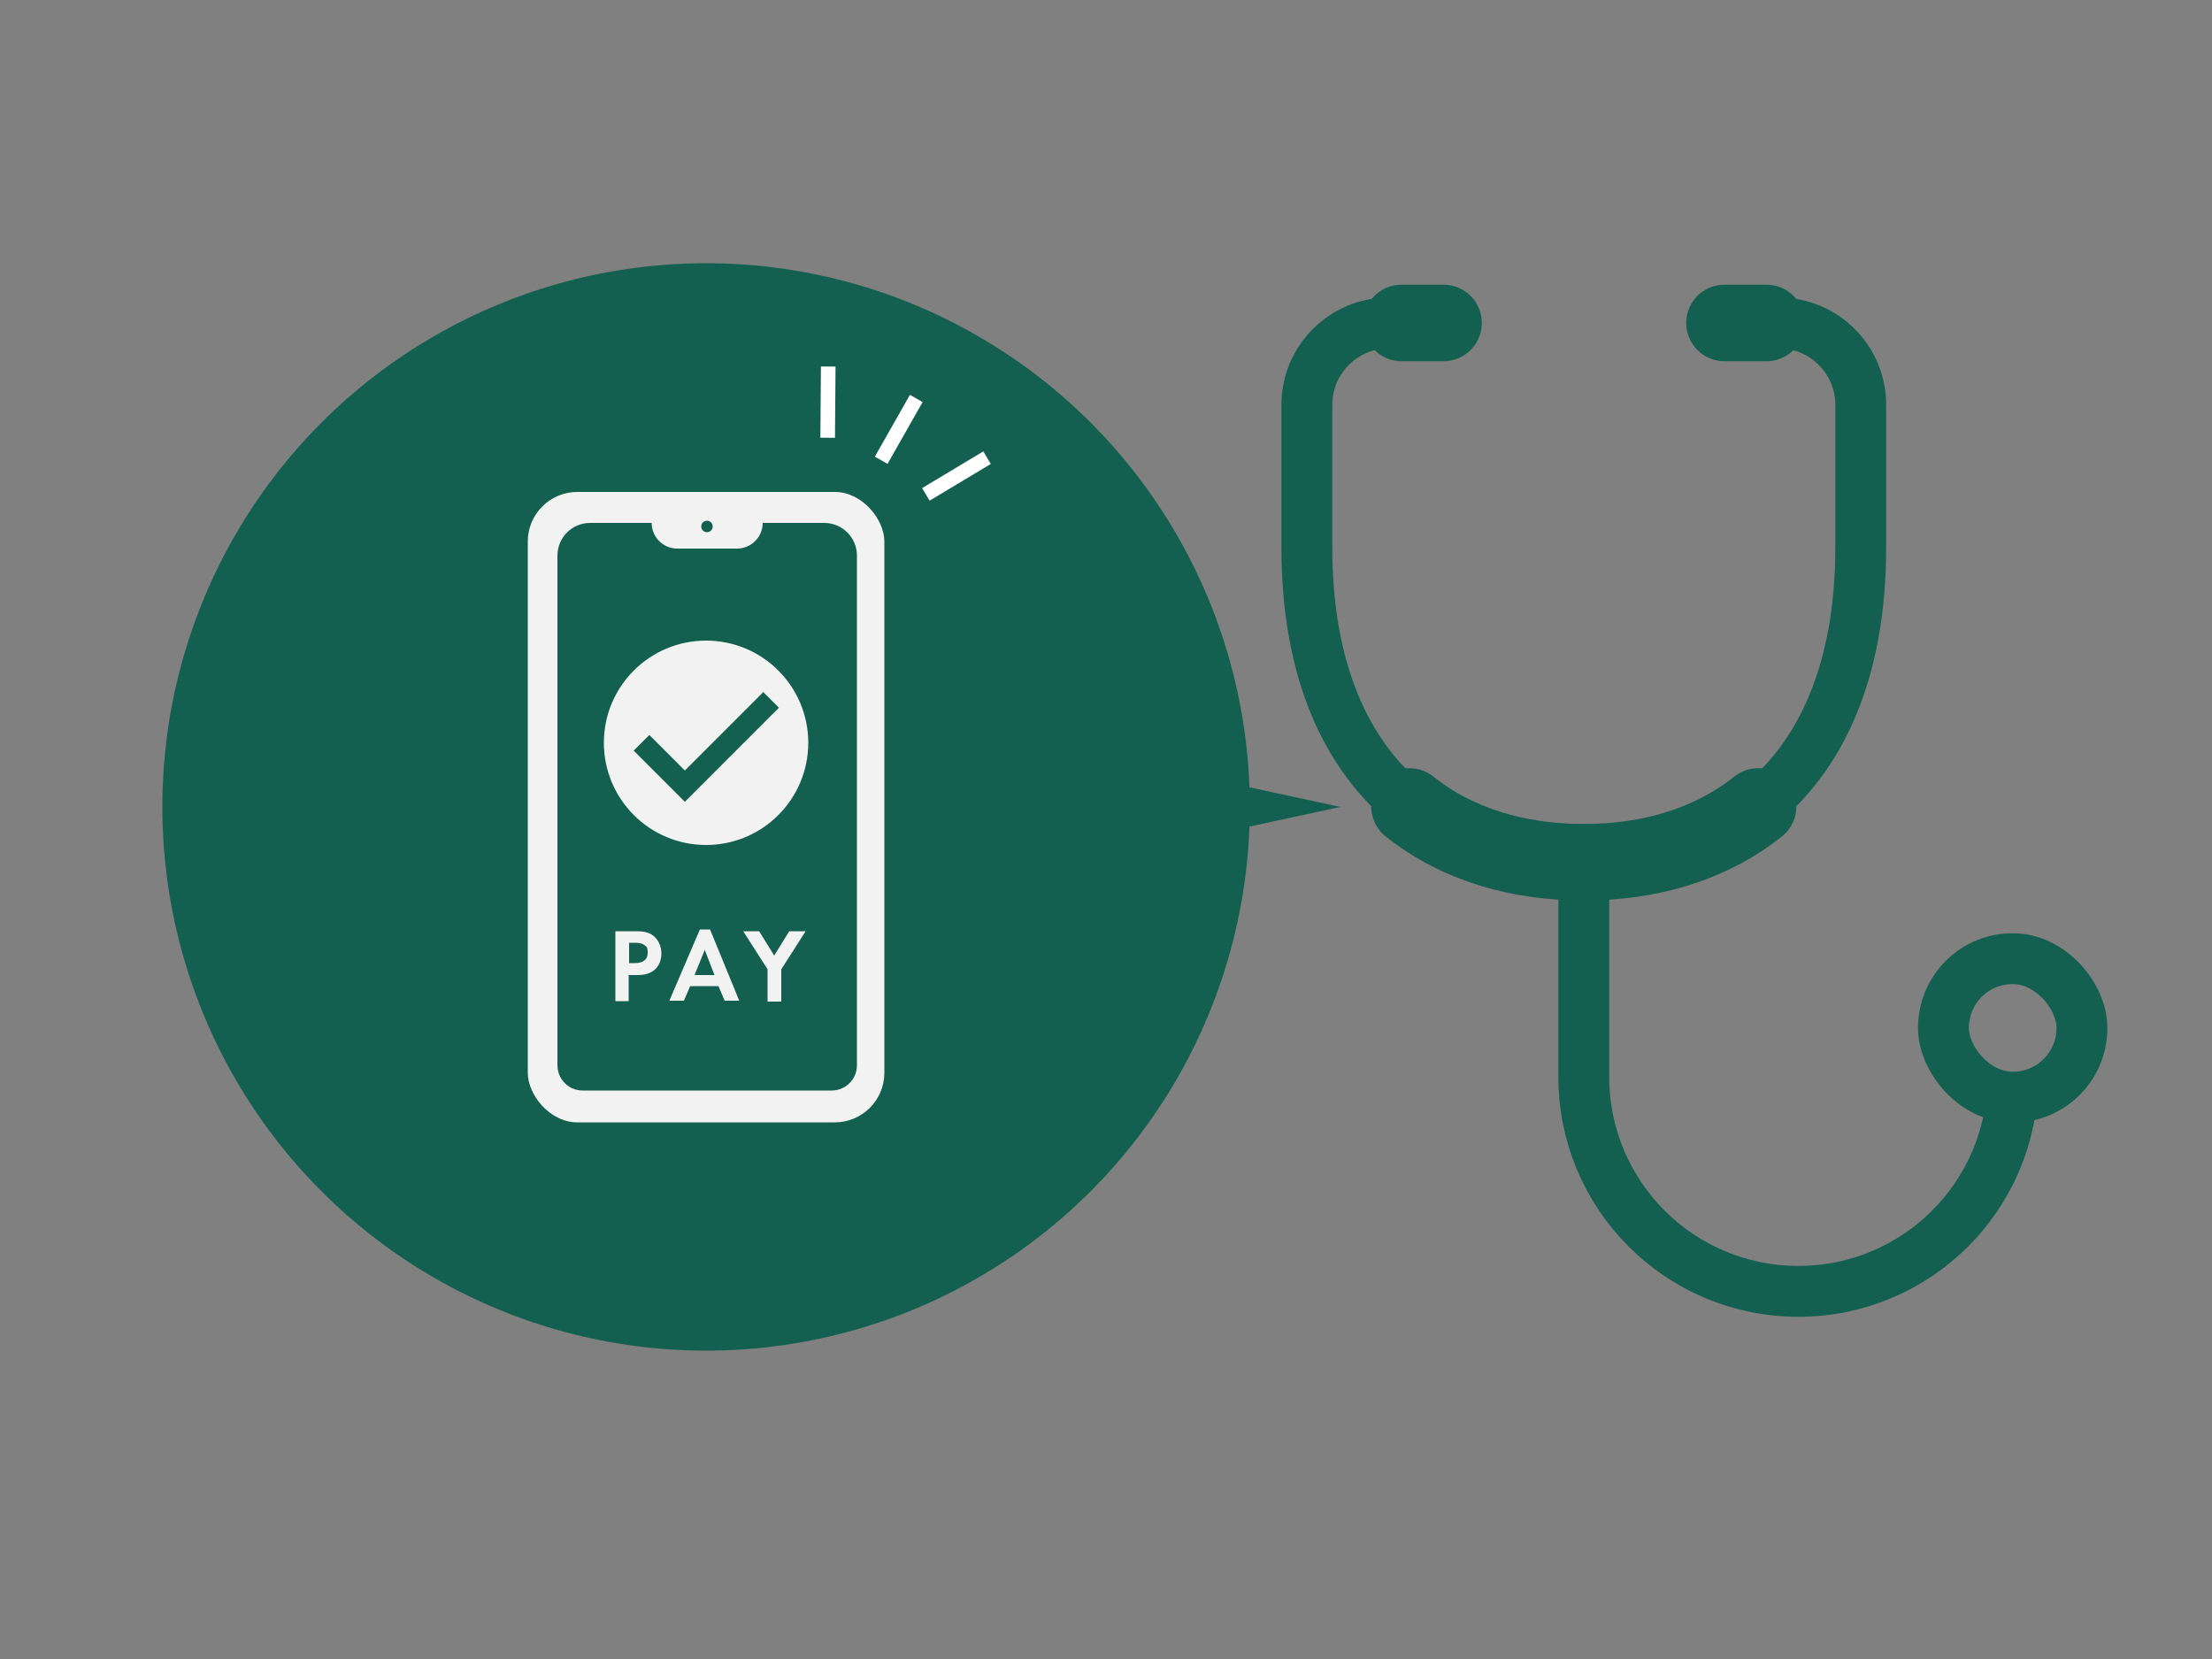
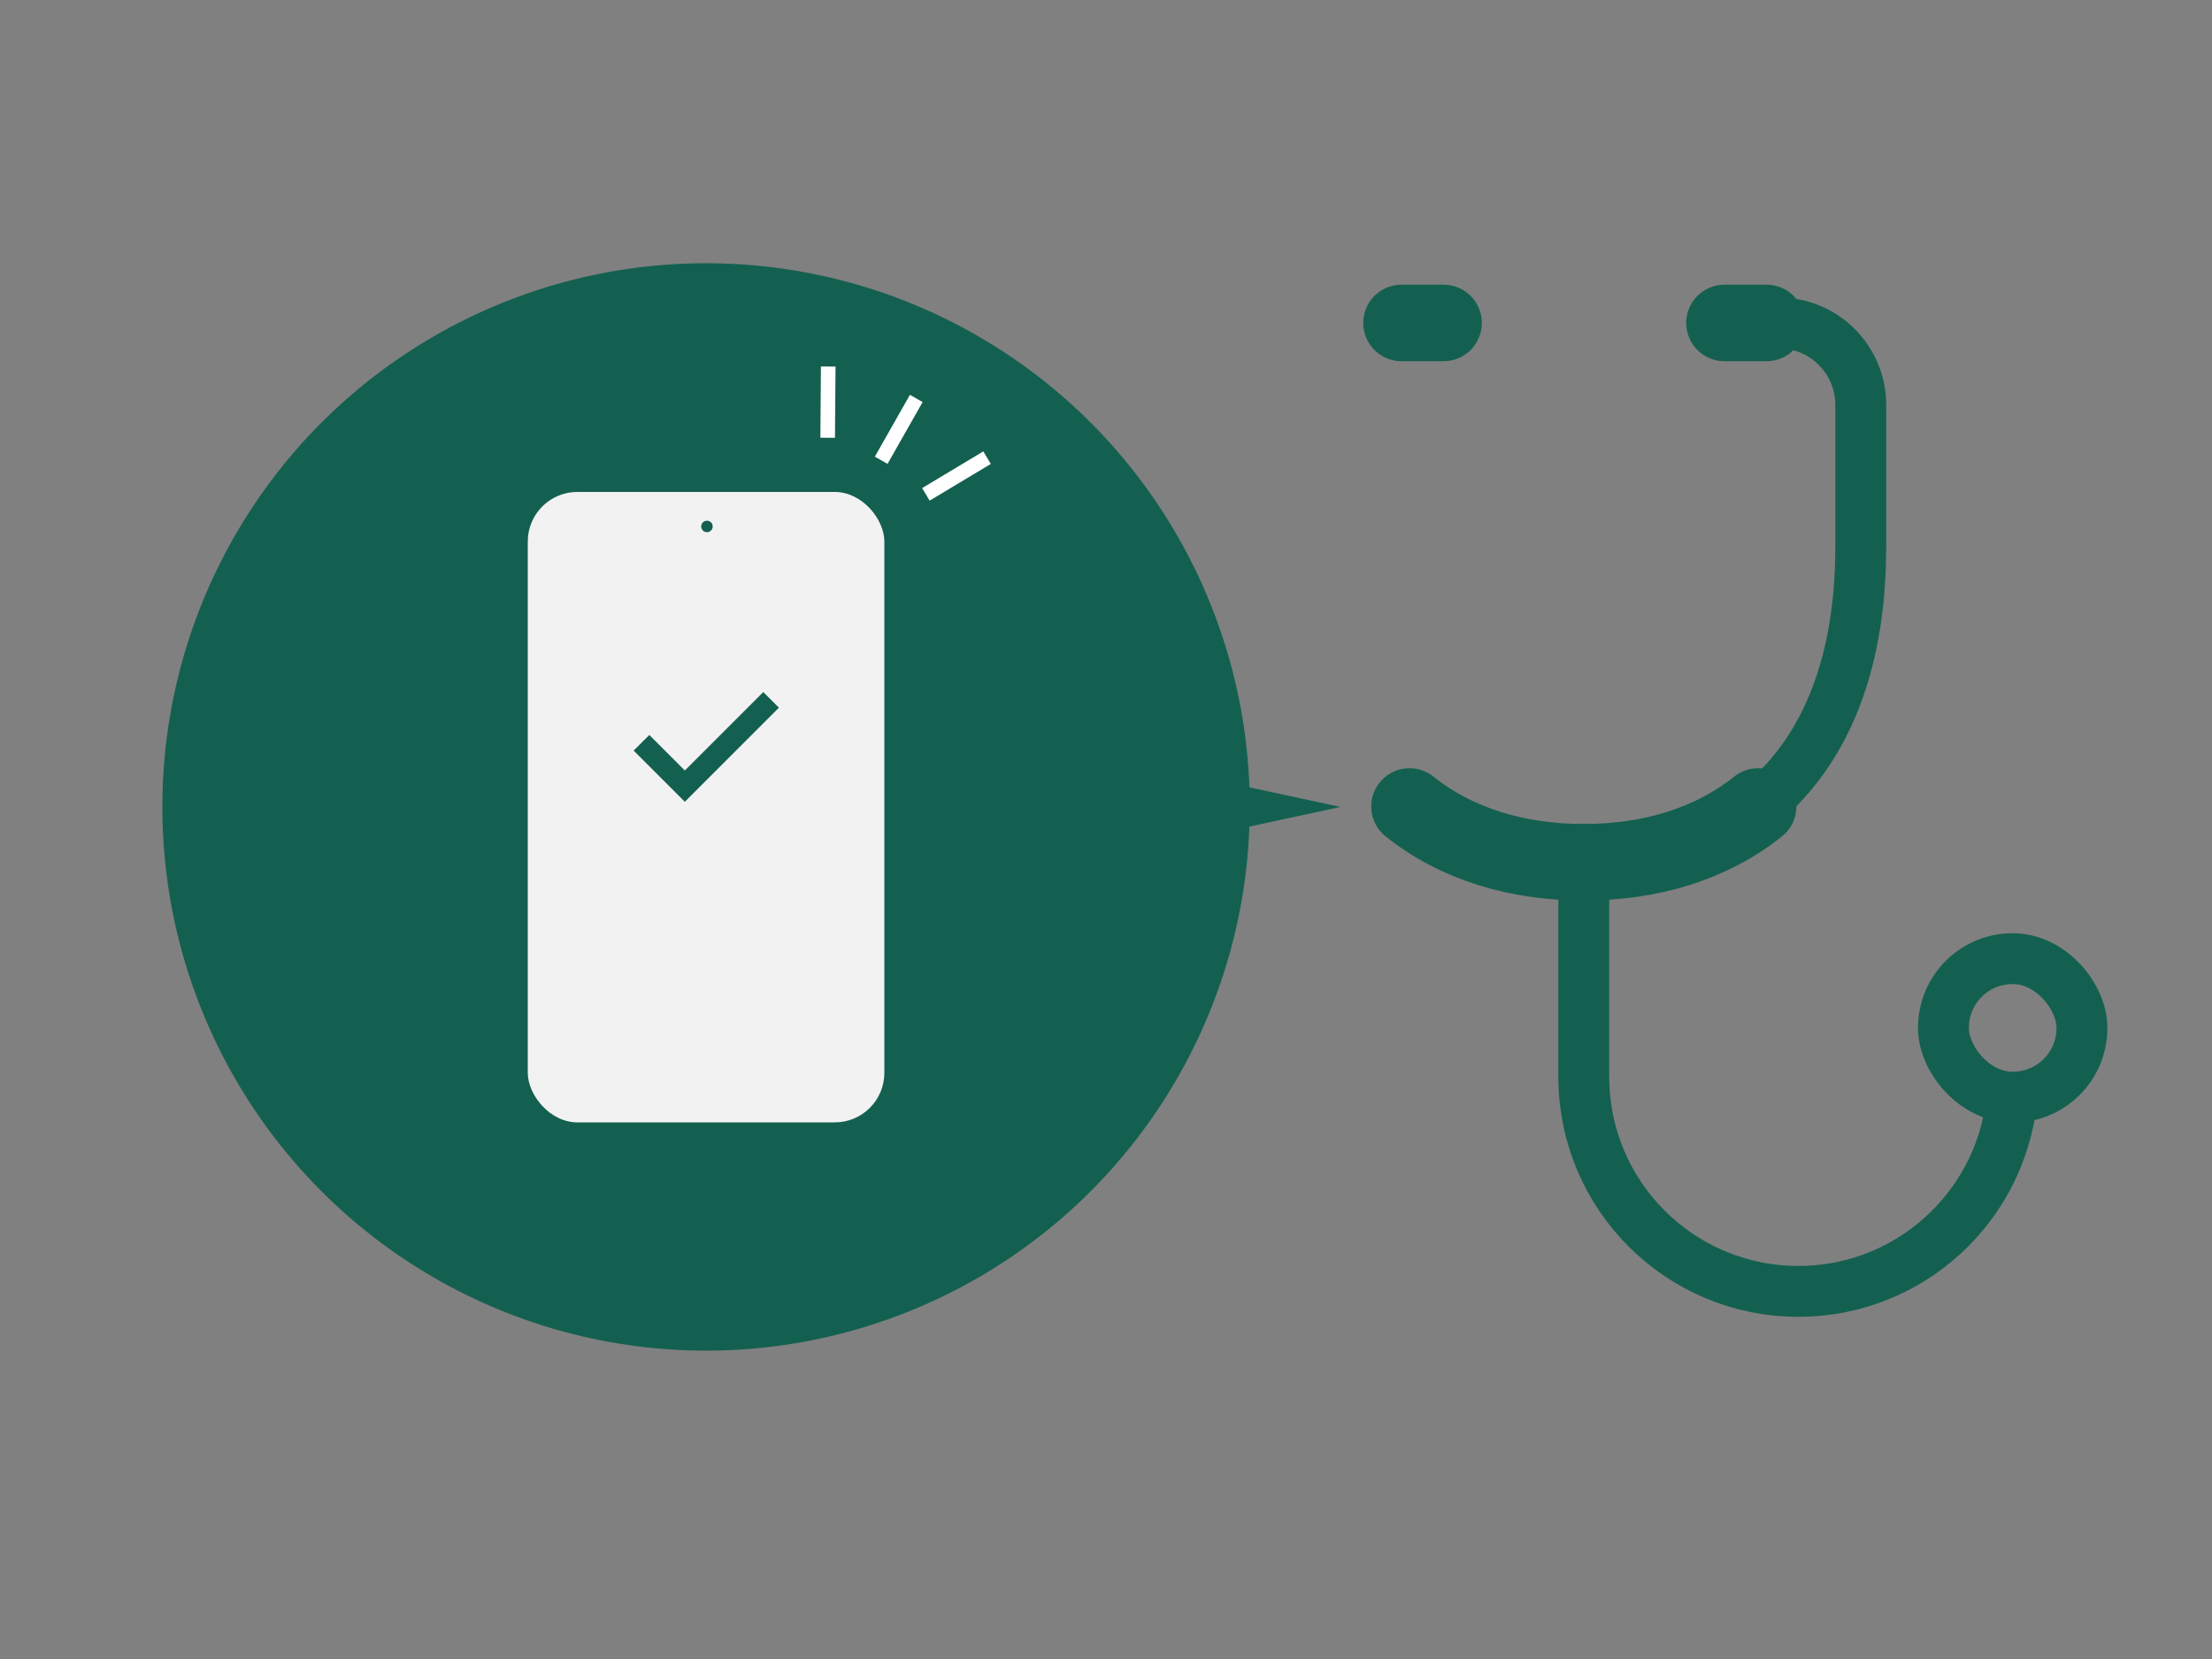
<svg xmlns="http://www.w3.org/2000/svg" id="_レイヤー_1" data-name="レイヤー 1" width="500" height="375" version="1.1" viewBox="0 0 500 375">
  <rect x="0" y="0" width="500" height="375" fill="#808080" stroke="none" />
  <defs>
    <style>
      .cls-1 {
        stroke-width: 11.5px;
      }

      .cls-1, .cls-2, .cls-3 {
        stroke: #146050;
      }

      .cls-1, .cls-2, .cls-3, .cls-4 {
        fill: none;
      }

      .cls-1, .cls-3, .cls-4 {
        stroke-linejoin: round;
      }

      .cls-2 {
        stroke-miterlimit: 10;
        stroke-width: 5px;
      }

      .cls-5 {
        fill: #f2f2f2;
      }

      .cls-5, .cls-6 {
        stroke-width: 0px;
      }

      .cls-6 {
        fill: #146050;
      }

      .cls-3 {
        stroke-linecap: round;
        stroke-width: 17.3px;
      }

      .cls-4 {
        stroke: #fff;
        stroke-linecap: square;
        stroke-width: 3.3px;
      }
    </style>
  </defs>
  <g>
    <path class="cls-3" d="M316.8,73h9.5" />
-     <path class="cls-1" d="M318.6,182.3c-14.1-11.3-23.2-30.4-23.2-58.6v-32.2c0-10.2,8.3-18.5,18.5-18.5" />
    <path class="cls-3" d="M358,194.9h0c-14.9,0-28.6-4-39.4-12.6" />
    <path class="cls-1" d="M455,243.4c0,26.8-21.7,48.5-48.5,48.5h0c-26.8,0-48.5-21.7-48.5-48.5v-48.5" />
    <rect class="cls-1" x="439.3" y="216.7" width="31.3" height="31.3" rx="15.6" ry="15.6" />
    <path class="cls-3" d="M399.3,73h-9.5" />
    <path class="cls-1" d="M397.4,182.3c14.1-11.3,23.2-30.4,23.2-58.6v-32.2c0-10.2-8.3-18.5-18.5-18.5" />
    <path class="cls-3" d="M358,194.9h0c14.9,0,28.6-4,39.4-12.6" />
  </g>
  <polygon class="cls-6" points="245 194.9 245 169.9 303 182.4 245 194.9" />
  <circle class="cls-6" cx="159.6" cy="182.4" r="122.9" />
  <g>
    <g>
      <rect class="cls-5" x="119.3" y="111.2" width="80.6" height="142.5" rx="11.2" ry="11.2" />
      <circle class="cls-6" cx="159.8" cy="119" r="1.3" />
-       <path class="cls-6" d="M172.4,118.2h0c0,3.2-2.6,5.8-5.8,5.8h-13.5c-3.2,0-5.8-2.6-5.8-5.8h0s-13.9,0-13.9,0c-4.1,0-7.4,3.3-7.4,7.4v115.2c0,3.1,2.5,5.7,5.7,5.7h56.3c3.1,0,5.7-2.5,5.7-5.7v-115.2c0-4.1-3.3-7.4-7.4-7.4h-13.9Z" />
    </g>
    <circle class="cls-5" cx="159.6" cy="167.9" r="23.1" />
    <polyline class="cls-2" points="174.3 158.2 154.8 177.7 145 167.9" />
    <g>
-       <path class="cls-5" d="M142.2,226.3h-3.1v-15.8h4.6c2.1,0,3.2.3,4.2,1.2,1,.9,1.6,2.3,1.6,3.8s-.5,2.7-1.3,3.5c-.9.9-2.2,1.4-4.1,1.4h-2v5.9ZM143.5,217.7c1.9,0,2.9-.8,2.9-2.3s-.3-1.4-.8-1.8c-.5-.4-1.1-.5-2.3-.5h-1.1v4.6h1.3Z" />
-       <path class="cls-5" d="M156,222.9l-1.4,3.3h-3.3l6.9-16.1h2.3l6.6,16.1h-3.3l-1.4-3.3h-6.5ZM159.3,214.7l-2.3,5.7h4.5l-2.2-5.7Z" />
      <path class="cls-5" d="M167.9,210.5h3.7l3.4,5.5,3.4-5.5h3.7l-5.5,8.6v7.3h-3.1v-7.3l-5.5-8.6Z" />
    </g>
  </g>
  <g>
    <line class="cls-4" x1="206.3" y1="91.5" x2="200" y2="102.6" />
    <line class="cls-4" x1="221.7" y1="104.3" x2="210.7" y2="110.9" />
    <line class="cls-4" x1="187.2" y1="84.5" x2="187.1" y2="97.3" />
  </g>
</svg>